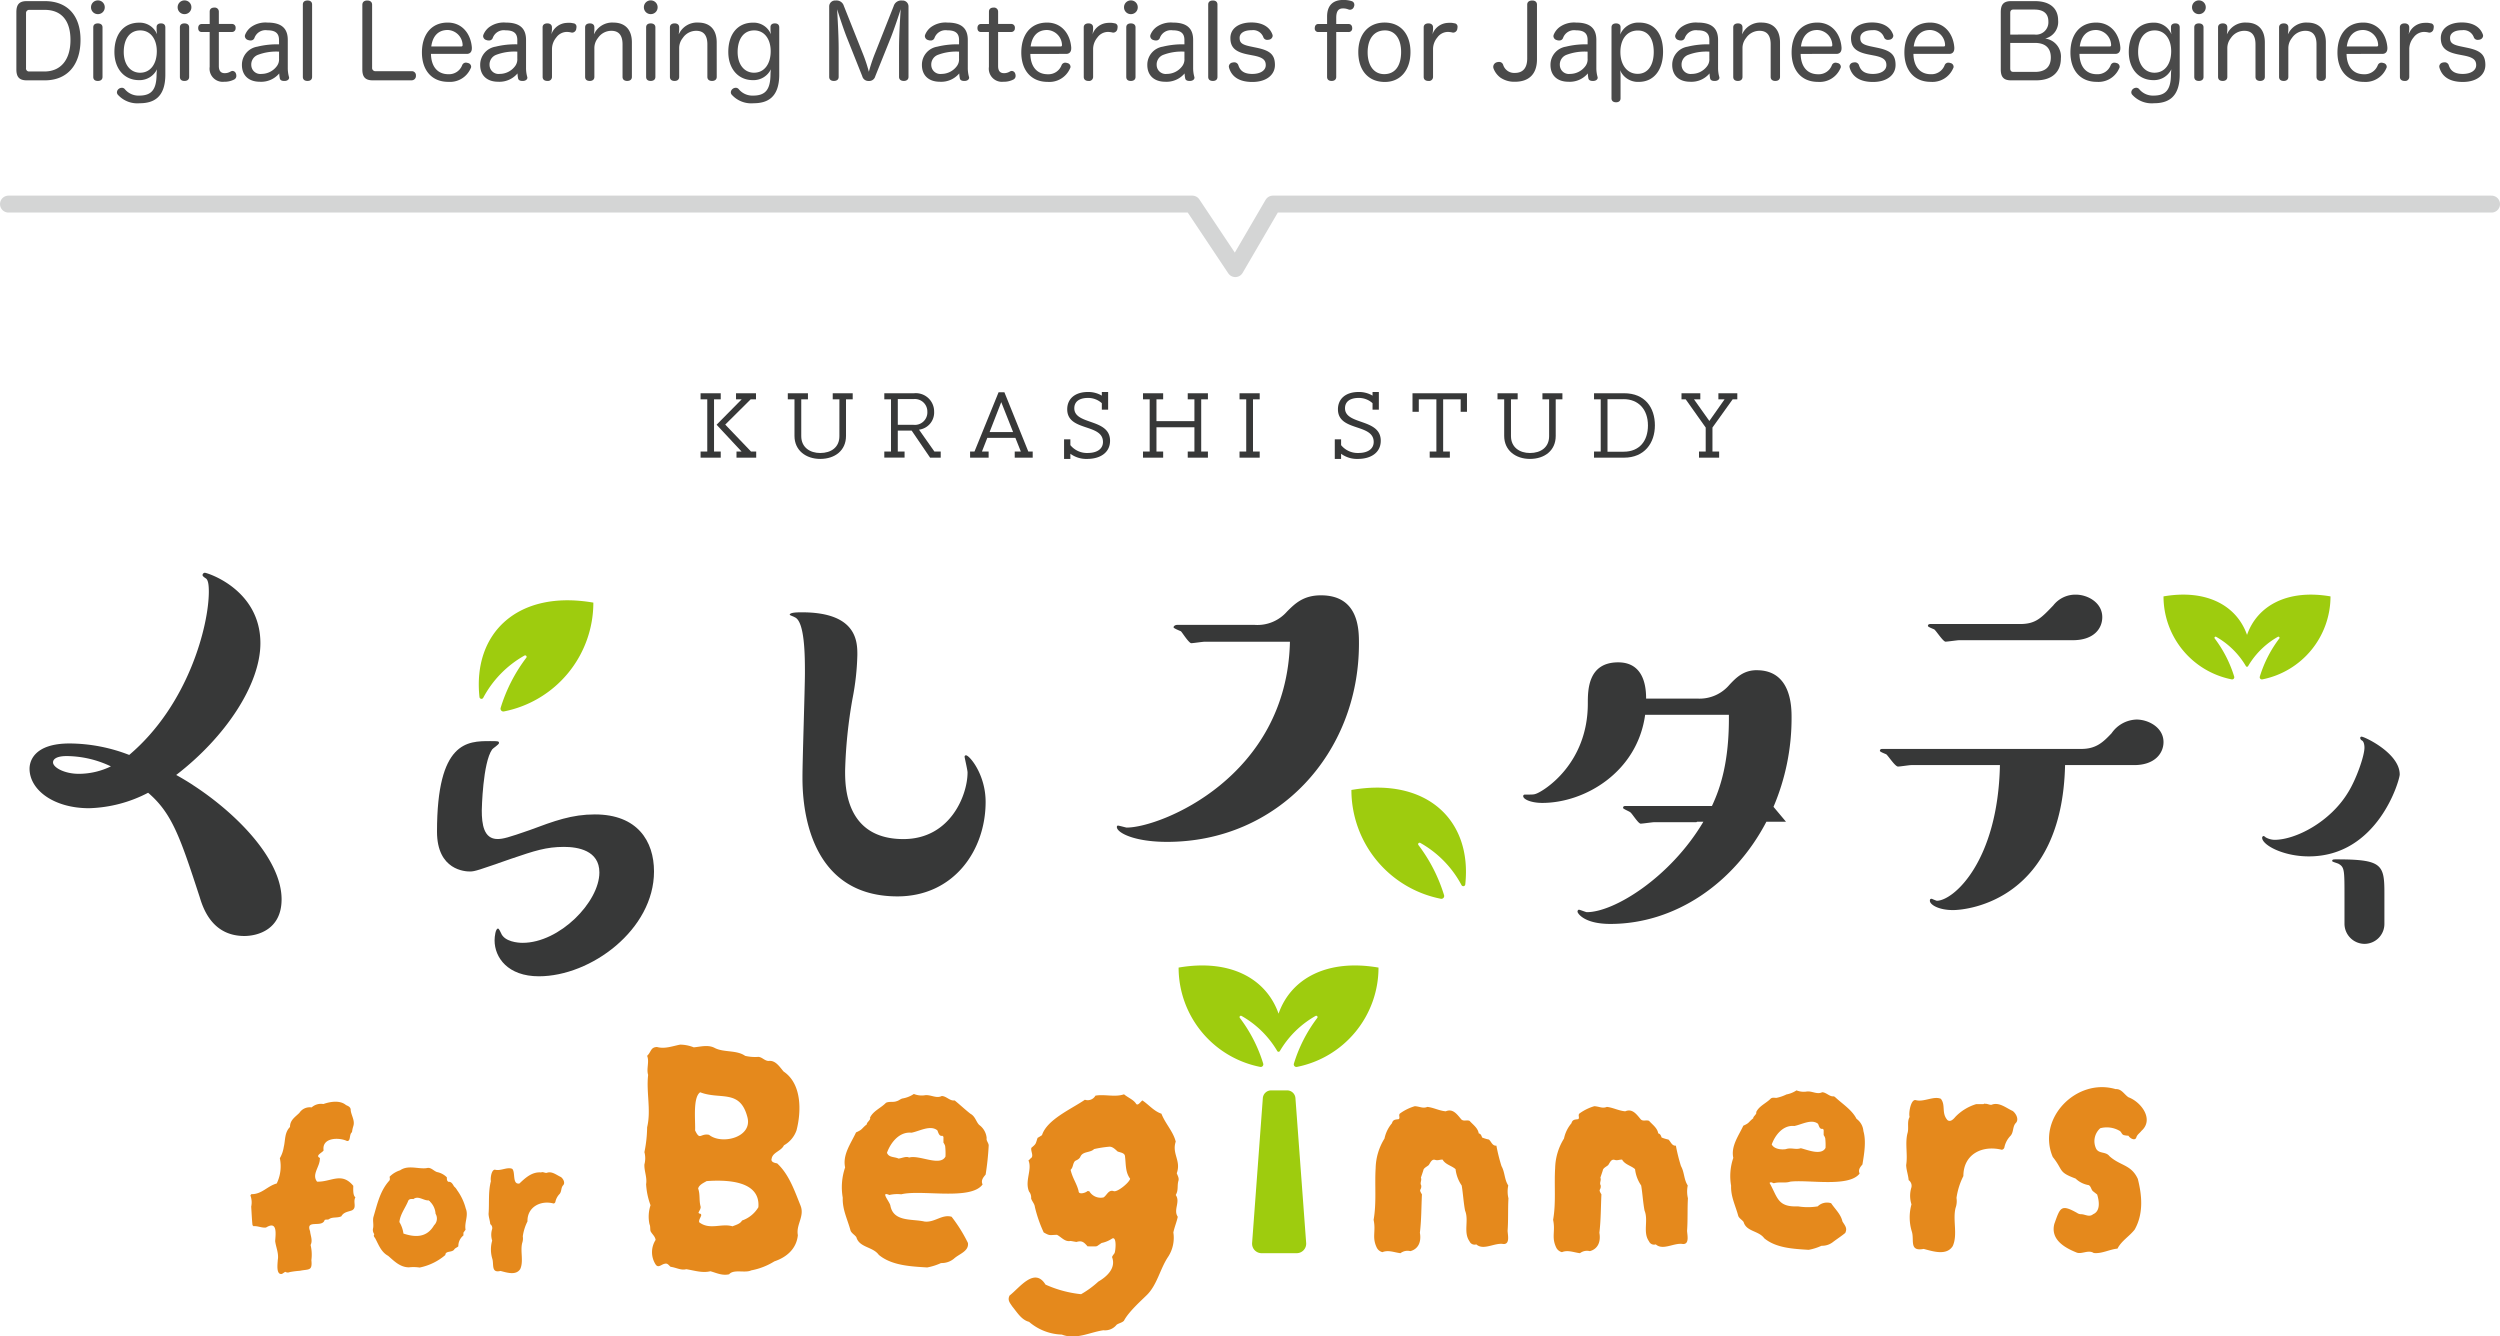
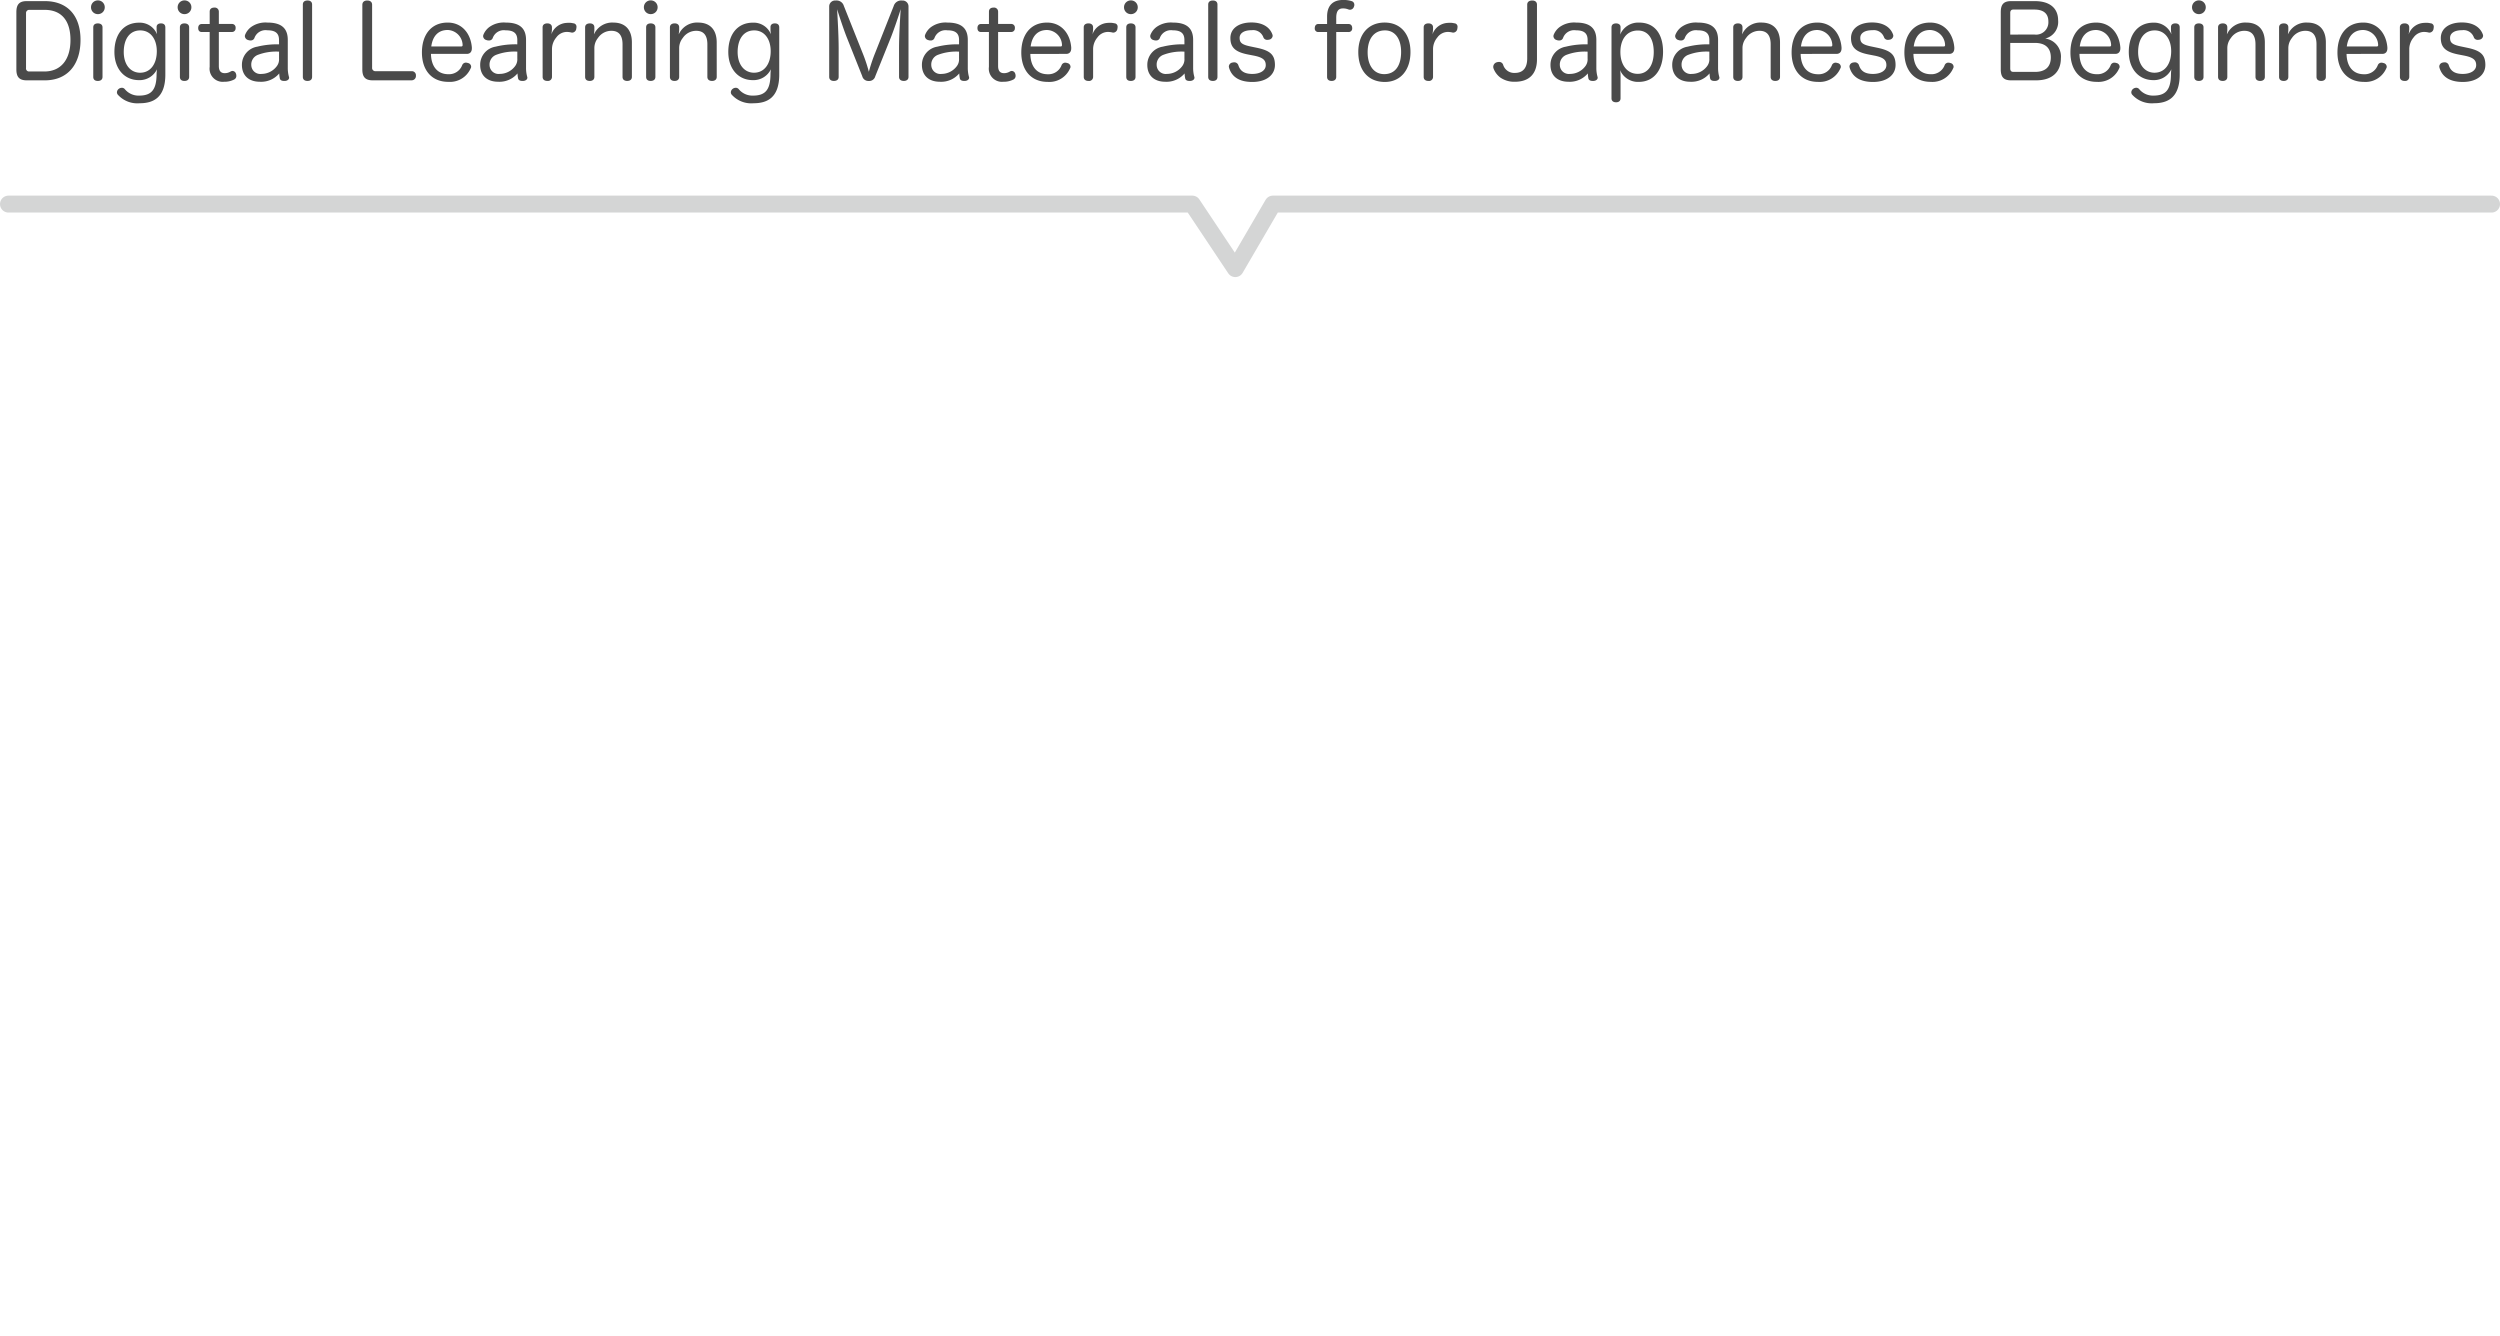
<svg xmlns="http://www.w3.org/2000/svg" width="442.513" height="236.566" viewBox="0 0 442.513 236.566">
  <defs>
    <clipPath id="clip-path">
-       <rect id="長方形_9203" data-name="長方形 9203" width="419.532" height="167.182" fill="none" />
-     </clipPath>
+       </clipPath>
  </defs>
  <g id="kurashiforB_logo_en" transform="translate(-410.987 -3307.047)">
    <g id="グループ_4978" data-name="グループ 4978" transform="translate(-630.816 831)">
      <path id="パス_4454" data-name="パス 4454" d="M-218.115-1.8c0,1.368.558,1.926,1.836,1.926h3.2c3.942,0,6.318-2.682,6.318-7.164,0-4.338-2.34-6.858-6.318-6.858h-3.2c-1.278,0-1.836.558-1.836,1.944Zm1.71-9.954a.557.557,0,0,1,.594-.594h2.7c2.97,0,4.572,1.89,4.572,5.328,0,3.51-1.71,5.58-4.626,5.58h-2.664a.533.533,0,0,1-.576-.612Zm11.9,11.268c0,.486.306.72.81.72.486,0,.828-.234.828-.72V-9.252c0-.468-.342-.7-.828-.7-.5,0-.81.234-.81.7Zm.828-13.536a1.2,1.2,0,0,0-1.224,1.206,1.2,1.2,0,0,0,1.224,1.224,1.2,1.2,0,0,0,1.206-1.224A1.2,1.2,0,0,0-203.679-14.022Zm10.386,5.256c0,.2.054.54.072.738a3.286,3.286,0,0,0-3.168-2.052c-2.772,0-4.374,2.088-4.374,5.184,0,3.006,1.782,4.986,4.338,4.986a3.414,3.414,0,0,0,3.2-1.926,7.614,7.614,0,0,0-.072.864c-.018,2.664-.828,3.8-3.078,3.8a3.131,3.131,0,0,1-2.556-1.152.674.674,0,0,0-.522-.234.914.914,0,0,0-.522.18.8.8,0,0,0-.342.63.669.669,0,0,0,.144.4,4.644,4.644,0,0,0,3.87,1.53c2.376,0,4.554-.936,4.554-5.076V-9.234c0-.486-.288-.72-.774-.72-.522,0-.774.27-.774.648Zm-2.9.054c1.836,0,2.934,1.548,2.934,3.69,0,2.232-1.116,3.8-2.952,3.8-1.674,0-2.9-1.386-2.9-3.672C-199.107-7.218-198.027-8.712-196.191-8.712Zm7.02,8.226c0,.486.306.72.81.72.486,0,.828-.234.828-.72V-9.252c0-.468-.342-.7-.828-.7-.5,0-.81.234-.81.7Zm.828-13.536a1.2,1.2,0,0,0-1.224,1.206,1.2,1.2,0,0,0,1.224,1.224,1.2,1.2,0,0,0,1.206-1.224A1.2,1.2,0,0,0-188.343-14.022Zm4.446,4.176h-1.386c-.45,0-.648.306-.648.72s.2.7.63.7h1.4V-2.25A2.326,2.326,0,0,0-181.341.378a3.729,3.729,0,0,0,1.782-.4.705.705,0,0,0,.378-.648,1.026,1.026,0,0,0-.072-.4.668.668,0,0,0-.594-.468.733.733,0,0,0-.324.09,1.946,1.946,0,0,1-1.062.306c-.666,0-1.044-.378-1.044-1.26v-6.03h2.3a.634.634,0,0,0,.666-.7.631.631,0,0,0-.666-.72h-2.3v-2.178a.716.716,0,0,0-.81-.72c-.5,0-.81.252-.81.72Zm12.276,3.6a14.643,14.643,0,0,0-3.852.414,3.235,3.235,0,0,0-2.718,3.24c0,1.854,1.206,2.97,3.186,2.97a4.179,4.179,0,0,0,3.42-1.476,5.12,5.12,0,0,0,.108.9c.072.324.4.432.756.432h.162c.45-.036.72-.288.72-.576a.639.639,0,0,0-.036-.18,5.875,5.875,0,0,1-.2-1.584V-7.02c0-2.124-1.188-3.078-3.6-3.078a4.392,4.392,0,0,0-2.9.792,3.212,3.212,0,0,0-1.062,1.4.9.9,0,0,0-.036.216.758.758,0,0,0,.594.684,1.056,1.056,0,0,0,.414.072.689.689,0,0,0,.7-.468,2.089,2.089,0,0,1,2.268-1.332c1.422,0,2.07.522,2.07,1.71Zm0,2.5a2.009,2.009,0,0,1-.468,1.458,3.39,3.39,0,0,1-2.646,1.278,1.6,1.6,0,0,1-1.8-1.566,1.829,1.829,0,0,1,1.1-1.782,9.118,9.118,0,0,1,3.816-.594Zm4.212,3.258c0,.486.324.72.828.72.486,0,.81-.234.81-.72v-12.8c0-.486-.324-.72-.81-.72-.5,0-.828.234-.828.72Zm10.53-1.314c0,1.368.558,1.926,1.836,1.926h6.912a.763.763,0,0,0,.738-.828.723.723,0,0,0-.738-.792H-154.5a.575.575,0,0,1-.648-.63V-13.248c0-.522-.36-.756-.864-.756-.486,0-.864.234-.864.774Zm18.486-2.754c.558,0,.9-.342.9-.99v-.144c-.18-2.358-1.656-4.41-4.284-4.41-2.934,0-4.554,2.178-4.554,5.292s1.71,5.2,4.662,5.2a3.987,3.987,0,0,0,3.96-2.376.555.555,0,0,0,.09-.324.686.686,0,0,0-.558-.63,1.4,1.4,0,0,0-.378-.072.707.707,0,0,0-.648.45,2.478,2.478,0,0,1-2.448,1.6c-1.944,0-3.042-1.386-3.078-3.6Zm-6.282-1.314c.234-1.764,1.17-2.916,2.9-2.916a2.74,2.74,0,0,1,2.646,2.592v.09c0,.162-.072.234-.27.234Zm15.228-.378a14.643,14.643,0,0,0-3.852.414,3.235,3.235,0,0,0-2.718,3.24c0,1.854,1.206,2.97,3.186,2.97a4.179,4.179,0,0,0,3.42-1.476,5.12,5.12,0,0,0,.108.9c.072.324.4.432.756.432h.162c.45-.036.72-.288.72-.576a.64.64,0,0,0-.036-.18,5.875,5.875,0,0,1-.2-1.584V-7.02c0-2.124-1.188-3.078-3.6-3.078a4.392,4.392,0,0,0-2.9.792,3.212,3.212,0,0,0-1.062,1.4.9.9,0,0,0-.036.216A.758.758,0,0,0-134.9-7a1.056,1.056,0,0,0,.414.072.689.689,0,0,0,.7-.468,2.089,2.089,0,0,1,2.268-1.332c1.422,0,2.07.522,2.07,1.71Zm0,2.5a2.009,2.009,0,0,1-.468,1.458,3.39,3.39,0,0,1-2.646,1.278,1.6,1.6,0,0,1-1.8-1.566,1.829,1.829,0,0,1,1.1-1.782,9.118,9.118,0,0,1,3.816-.594Zm4.482,3.258c0,.486.342.72.846.72a.715.715,0,0,0,.81-.72V-5.454a3.23,3.23,0,0,1,.756-2,2.335,2.335,0,0,1,1.818-.99,3.627,3.627,0,0,1,.864.108.5.5,0,0,0,.162.018.769.769,0,0,0,.7-.7,2,2,0,0,0,.036-.306.593.593,0,0,0-.576-.648,3.154,3.154,0,0,0-.72-.09,3.051,3.051,0,0,0-.4.018,3.022,3.022,0,0,0-2.754,2.034,7.78,7.78,0,0,0,.108-.846v-.4c0-.468-.36-.7-.81-.7-.5,0-.846.234-.846.7Zm15.8-6.1c0-2.214-1.152-3.51-3.294-3.51a3.541,3.541,0,0,0-3.42,2.088c.018-.342.072-.522.072-.756v-.486c0-.468-.324-.7-.792-.7-.5,0-.846.234-.846.7V-.486c0,.486.324.72.828.72.468,0,.81-.234.81-.72v-5.04a2.845,2.845,0,0,1,.63-1.836,2.851,2.851,0,0,1,2.394-1.278c1.35,0,1.962.864,1.962,2.394v5.76c0,.486.342.72.828.72.468,0,.828-.234.828-.72Zm2.52,6.1c0,.486.306.72.81.72.486,0,.828-.234.828-.72V-9.252c0-.468-.342-.7-.828-.7-.5,0-.81.234-.81.7Zm.828-13.536a1.2,1.2,0,0,0-1.224,1.206,1.2,1.2,0,0,0,1.224,1.224,1.2,1.2,0,0,0,1.206-1.224A1.2,1.2,0,0,0-105.813-14.022Zm11.664,7.434c0-2.214-1.152-3.51-3.294-3.51a3.541,3.541,0,0,0-3.42,2.088c.018-.342.072-.522.072-.756v-.486c0-.468-.324-.7-.792-.7-.5,0-.846.234-.846.7V-.486c0,.486.324.72.828.72.468,0,.81-.234.81-.72v-5.04a2.845,2.845,0,0,1,.63-1.836A2.851,2.851,0,0,1-97.767-8.64c1.35,0,1.962.864,1.962,2.394v5.76c0,.486.342.72.828.72.468,0,.828-.234.828-.72Zm9.522-2.178c0,.2.054.54.072.738a3.286,3.286,0,0,0-3.168-2.052c-2.772,0-4.374,2.088-4.374,5.184C-92.1-1.89-90.315.09-87.759.09a3.414,3.414,0,0,0,3.2-1.926,7.618,7.618,0,0,0-.072.864c-.018,2.664-.828,3.8-3.078,3.8a3.131,3.131,0,0,1-2.556-1.152.674.674,0,0,0-.522-.234.914.914,0,0,0-.522.18.8.8,0,0,0-.342.63.669.669,0,0,0,.144.4,4.644,4.644,0,0,0,3.87,1.53c2.376,0,4.554-.936,4.554-5.076V-9.234c0-.486-.288-.72-.774-.72-.522,0-.774.27-.774.648Zm-2.9.054c1.836,0,2.934,1.548,2.934,3.69,0,2.232-1.116,3.8-2.952,3.8-1.674,0-2.9-1.386-2.9-3.672C-90.441-7.218-89.361-8.712-87.525-8.712ZM-63.3-7.524c.486-1.224,1.368-3.8,1.71-4.95-.072,1.224-.288,4.446-.288,7V-.486c0,.486.36.72.846.72.468,0,.828-.234.828-.72V-12.942A1.041,1.041,0,0,0-61.335-14a1.383,1.383,0,0,0-1.494.99L-66.087-4.77a28.7,28.7,0,0,0-1.134,3.384,27.01,27.01,0,0,0-1.116-3.348l-3.312-8.316A1.336,1.336,0,0,0-73.089-14a1.046,1.046,0,0,0-1.152,1.062V-.486c0,.486.342.72.828.72.5,0,.846-.234.846-.72v-5c0-2.538-.216-5.8-.27-6.966.342,1.116,1.206,3.726,1.728,5.022l2.718,6.822a1.114,1.114,0,0,0,1.152.846,1.1,1.1,0,0,0,1.152-.828Zm12.042,1.278a14.643,14.643,0,0,0-3.852.414,3.235,3.235,0,0,0-2.718,3.24c0,1.854,1.206,2.97,3.186,2.97A4.179,4.179,0,0,0-51.219-1.1a5.119,5.119,0,0,0,.108.9c.072.324.4.432.756.432h.162c.45-.036.72-.288.72-.576a.64.64,0,0,0-.036-.18,5.875,5.875,0,0,1-.2-1.584V-7.02c0-2.124-1.188-3.078-3.6-3.078a4.392,4.392,0,0,0-2.9.792,3.212,3.212,0,0,0-1.062,1.4.9.9,0,0,0-.036.216A.758.758,0,0,0-56.709-7a1.056,1.056,0,0,0,.414.072.689.689,0,0,0,.7-.468A2.089,2.089,0,0,1-53.325-8.73c1.422,0,2.07.522,2.07,1.71Zm0,2.5a2.009,2.009,0,0,1-.468,1.458,3.39,3.39,0,0,1-2.646,1.278,1.6,1.6,0,0,1-1.8-1.566,1.829,1.829,0,0,1,1.1-1.782,9.118,9.118,0,0,1,3.816-.594Zm5.292-6.1h-1.386c-.45,0-.648.306-.648.72s.2.7.63.7h1.4V-2.25A2.326,2.326,0,0,0-43.407.378a3.729,3.729,0,0,0,1.782-.4.705.705,0,0,0,.378-.648,1.026,1.026,0,0,0-.072-.4.668.668,0,0,0-.594-.468.733.733,0,0,0-.324.09,1.946,1.946,0,0,1-1.062.306c-.666,0-1.044-.378-1.044-1.26v-6.03h2.3a.634.634,0,0,0,.666-.7.631.631,0,0,0-.666-.72h-2.3v-2.178a.716.716,0,0,0-.81-.72c-.5,0-.81.252-.81.72ZM-32.3-4.554c.558,0,.9-.342.9-.99v-.144c-.18-2.358-1.656-4.41-4.284-4.41-2.934,0-4.554,2.178-4.554,5.292S-38.529.4-35.577.4a3.987,3.987,0,0,0,3.96-2.376.555.555,0,0,0,.09-.324.686.686,0,0,0-.558-.63,1.4,1.4,0,0,0-.378-.072.707.707,0,0,0-.648.45,2.478,2.478,0,0,1-2.448,1.6c-1.944,0-3.042-1.386-3.078-3.6Zm-6.282-1.314c.234-1.764,1.17-2.916,2.9-2.916a2.74,2.74,0,0,1,2.646,2.592v.09c0,.162-.072.234-.27.234Zm9.4,5.382c0,.486.342.72.846.72a.715.715,0,0,0,.81-.72V-5.454a3.23,3.23,0,0,1,.756-2,2.335,2.335,0,0,1,1.818-.99,3.627,3.627,0,0,1,.864.108.5.5,0,0,0,.162.018.769.769,0,0,0,.7-.7,2,2,0,0,0,.036-.306.593.593,0,0,0-.576-.648,3.154,3.154,0,0,0-.72-.09,3.051,3.051,0,0,0-.4.018A3.022,3.022,0,0,0-27.639-8.01a7.779,7.779,0,0,0,.108-.846v-.4c0-.468-.36-.7-.81-.7-.5,0-.846.234-.846.7Zm7.524,0c0,.486.306.72.81.72.486,0,.828-.234.828-.72V-9.252c0-.468-.342-.7-.828-.7-.5,0-.81.234-.81.7Zm.828-13.536a1.2,1.2,0,0,0-1.224,1.206,1.2,1.2,0,0,0,1.224,1.224,1.2,1.2,0,0,0,1.206-1.224A1.2,1.2,0,0,0-20.835-14.022Zm9.468,7.776a14.643,14.643,0,0,0-3.852.414,3.235,3.235,0,0,0-2.718,3.24c0,1.854,1.206,2.97,3.186,2.97A4.179,4.179,0,0,0-11.331-1.1a5.119,5.119,0,0,0,.108.9c.072.324.4.432.756.432h.162c.45-.036.72-.288.72-.576a.64.64,0,0,0-.036-.18,5.875,5.875,0,0,1-.2-1.584V-7.02c0-2.124-1.188-3.078-3.6-3.078a4.392,4.392,0,0,0-2.9.792,3.212,3.212,0,0,0-1.062,1.4.9.9,0,0,0-.036.216A.758.758,0,0,0-16.821-7a1.056,1.056,0,0,0,.414.072.689.689,0,0,0,.7-.468A2.089,2.089,0,0,1-13.437-8.73c1.422,0,2.07.522,2.07,1.71Zm0,2.5a2.009,2.009,0,0,1-.468,1.458,3.39,3.39,0,0,1-2.646,1.278,1.6,1.6,0,0,1-1.8-1.566,1.829,1.829,0,0,1,1.1-1.782,9.118,9.118,0,0,1,3.816-.594ZM-7.155-.486c0,.486.324.72.828.72.486,0,.81-.234.81-.72v-12.8c0-.486-.324-.72-.81-.72-.5,0-.828.234-.828.72ZM.927-4.248c1.638.324,2.106.81,2.106,1.692,0,.918-.936,1.548-2.376,1.548-1.422,0-2.16-.522-2.484-1.566A.75.75,0,0,0-2.6-3.06a1.412,1.412,0,0,0-.252.036A.746.746,0,0,0-3.5-2.34a1.239,1.239,0,0,0,.036.234C-3-.5-1.647.414.657.414c2.52,0,4-1.278,4-3.006,0-1.89-.936-2.574-3.276-3.06L.261-5.886C-1.251-6.21-1.593-6.57-1.593-7.4c0-.756.684-1.35,2.142-1.35A1.925,1.925,0,0,1,2.6-7.524a.706.706,0,0,0,.738.486,1.575,1.575,0,0,0,.288-.036.762.762,0,0,0,.63-.666.9.9,0,0,0-.036-.216C3.771-9.27,2.493-10.116.5-10.116c-2.322,0-3.726,1.116-3.726,2.754,0,1.71.918,2.484,3.132,2.916Zm12.96-5.6h-1.53c-.45,0-.648.324-.648.738a.607.607,0,0,0,.648.684h1.53V-.486c0,.486.324.72.81.72.468,0,.81-.234.81-.72V-8.424h2.16a.62.62,0,0,0,.666-.684c0-.432-.216-.738-.666-.738h-2.16v-1.1c0-1.3.5-1.656,1.17-1.656a2.489,2.489,0,0,1,.99.18.9.9,0,0,0,.288.054.747.747,0,0,0,.684-.54.73.73,0,0,0,.072-.342.657.657,0,0,0-.486-.648,4.744,4.744,0,0,0-1.548-.2c-1.368,0-2.79.63-2.79,2.952ZM24.075-10.1c-2.916,0-4.662,2.106-4.662,5.22,0,3.2,1.728,5.292,4.7,5.292,2.808,0,4.536-2.16,4.536-5.292S26.955-10.1,24.075-10.1Zm.054,1.386c1.836,0,2.862,1.548,2.862,3.816C26.991-2.5,25.965-.972,24-.972c-1.854,0-2.934-1.566-2.934-3.852C21.069-7.218,22.185-8.712,24.129-8.712ZM30.987-.486c0,.486.342.72.846.72a.715.715,0,0,0,.81-.72V-5.454a3.23,3.23,0,0,1,.756-2,2.335,2.335,0,0,1,1.818-.99,3.627,3.627,0,0,1,.864.108.5.5,0,0,0,.162.018.769.769,0,0,0,.7-.7,2,2,0,0,0,.036-.306.593.593,0,0,0-.576-.648,3.154,3.154,0,0,0-.72-.09,3.051,3.051,0,0,0-.4.018A3.022,3.022,0,0,0,32.535-8.01a7.78,7.78,0,0,0,.108-.846v-.4c0-.468-.36-.7-.81-.7-.5,0-.846.234-.846.7ZM49.311-3.744c0,1.674-.756,2.556-2.178,2.556a2.037,2.037,0,0,1-2.088-1.458.739.739,0,0,0-.738-.486,1.533,1.533,0,0,0-.414.072.854.854,0,0,0-.594.792.914.914,0,0,0,.054.306,3.636,3.636,0,0,0,1.206,1.6,4.312,4.312,0,0,0,2.592.738c2.466,0,3.888-1.368,3.888-3.96v-9.684c0-.5-.36-.738-.828-.738-.522,0-.9.234-.9.738ZM60-6.246a14.643,14.643,0,0,0-3.852.414,3.235,3.235,0,0,0-2.718,3.24c0,1.854,1.206,2.97,3.186,2.97A4.179,4.179,0,0,0,60.039-1.1a5.119,5.119,0,0,0,.108.9c.072.324.4.432.756.432h.162c.45-.036.72-.288.72-.576a.64.64,0,0,0-.036-.18,5.875,5.875,0,0,1-.2-1.584V-7.02c0-2.124-1.188-3.078-3.6-3.078a4.392,4.392,0,0,0-2.9.792,3.212,3.212,0,0,0-1.062,1.4.9.9,0,0,0-.036.216A.758.758,0,0,0,54.549-7a1.056,1.056,0,0,0,.414.072.689.689,0,0,0,.7-.468A2.089,2.089,0,0,1,57.933-8.73c1.422,0,2.07.522,2.07,1.71Zm0,2.5a2.009,2.009,0,0,1-.468,1.458,3.39,3.39,0,0,1-2.646,1.278,1.6,1.6,0,0,1-1.8-1.566,1.829,1.829,0,0,1,1.1-1.782A9.118,9.118,0,0,1,60-4.95Zm5.832,3.1a5.226,5.226,0,0,0-.09-1.044A3.432,3.432,0,0,0,69.057.4c2.682,0,4.3-2.124,4.3-5.328s-1.53-5.166-4.23-5.166a3.458,3.458,0,0,0-3.366,2.124,6.573,6.573,0,0,0,.072-.99v-.324c0-.45-.342-.666-.792-.666-.5,0-.81.234-.81.7V3.312c0,.45.306.7.81.7.486,0,.792-.252.792-.7ZM68.9-8.694c1.818,0,2.808,1.458,2.808,3.8,0,2.322-1.026,3.87-2.844,3.87-1.89,0-3.06-1.62-3.06-3.852C65.8-7.092,66.915-8.694,68.9-8.694ZM81.549-6.246a14.643,14.643,0,0,0-3.852.414,3.235,3.235,0,0,0-2.718,3.24c0,1.854,1.206,2.97,3.186,2.97A4.179,4.179,0,0,0,81.585-1.1a5.12,5.12,0,0,0,.108.9c.072.324.4.432.756.432h.162c.45-.036.72-.288.72-.576a.64.64,0,0,0-.036-.18,5.875,5.875,0,0,1-.2-1.584V-7.02c0-2.124-1.188-3.078-3.6-3.078a4.392,4.392,0,0,0-2.9.792,3.212,3.212,0,0,0-1.062,1.4.9.9,0,0,0-.036.216A.758.758,0,0,0,76.1-7a1.056,1.056,0,0,0,.414.072.689.689,0,0,0,.7-.468A2.089,2.089,0,0,1,79.479-8.73c1.422,0,2.07.522,2.07,1.71Zm0,2.5a2.009,2.009,0,0,1-.468,1.458,3.39,3.39,0,0,1-2.646,1.278,1.6,1.6,0,0,1-1.8-1.566,1.829,1.829,0,0,1,1.1-1.782,9.118,9.118,0,0,1,3.816-.594Zm12.51-2.844c0-2.214-1.152-3.51-3.294-3.51a3.541,3.541,0,0,0-3.42,2.088c.018-.342.072-.522.072-.756v-.486c0-.468-.324-.7-.792-.7-.5,0-.846.234-.846.7V-.486c0,.486.324.72.828.72.468,0,.81-.234.81-.72v-5.04a2.845,2.845,0,0,1,.63-1.836A2.851,2.851,0,0,1,90.441-8.64c1.35,0,1.962.864,1.962,2.394v5.76c0,.486.342.72.828.72.468,0,.828-.234.828-.72Zm9.99,2.034c.558,0,.9-.342.9-.99v-.144c-.18-2.358-1.656-4.41-4.284-4.41-2.934,0-4.554,2.178-4.554,5.292S97.821.4,100.773.4a3.987,3.987,0,0,0,3.96-2.376.555.555,0,0,0,.09-.324.686.686,0,0,0-.558-.63,1.4,1.4,0,0,0-.378-.072.707.707,0,0,0-.648.45,2.478,2.478,0,0,1-2.448,1.6c-1.944,0-3.042-1.386-3.078-3.6ZM97.767-5.868c.234-1.764,1.17-2.916,2.9-2.916a2.74,2.74,0,0,1,2.646,2.592v.09c0,.162-.072.234-.27.234Zm13.014,1.62c1.638.324,2.106.81,2.106,1.692,0,.918-.936,1.548-2.376,1.548-1.422,0-2.16-.522-2.484-1.566a.75.75,0,0,0-.774-.486,1.412,1.412,0,0,0-.252.036.746.746,0,0,0-.648.684,1.239,1.239,0,0,0,.036.234c.468,1.6,1.818,2.52,4.122,2.52,2.52,0,4-1.278,4-3.006,0-1.89-.936-2.574-3.276-3.06l-1.116-.234c-1.512-.324-1.854-.684-1.854-1.512,0-.756.684-1.35,2.142-1.35a1.925,1.925,0,0,1,2.052,1.224.706.706,0,0,0,.738.486,1.575,1.575,0,0,0,.288-.036.762.762,0,0,0,.63-.666.9.9,0,0,0-.036-.216c-.45-1.314-1.728-2.16-3.726-2.16-2.322,0-3.726,1.116-3.726,2.754,0,1.71.918,2.484,3.132,2.916Zm13.23-.306c.558,0,.9-.342.9-.99v-.144c-.18-2.358-1.656-4.41-4.284-4.41-2.934,0-4.554,2.178-4.554,5.292s1.71,5.2,4.662,5.2a3.987,3.987,0,0,0,3.96-2.376.555.555,0,0,0,.09-.324.686.686,0,0,0-.558-.63,1.4,1.4,0,0,0-.378-.072.707.707,0,0,0-.648.45,2.478,2.478,0,0,1-2.448,1.6c-1.944,0-3.042-1.386-3.078-3.6Zm-6.282-1.314c.234-1.764,1.17-2.916,2.9-2.916a2.74,2.74,0,0,1,2.646,2.592v.09c0,.162-.072.234-.27.234ZM139.4.126c2.772,0,4.374-1.44,4.374-3.888A3.217,3.217,0,0,0,141-7.272a3.021,3.021,0,0,0,2.286-3.222c0-2.16-1.494-3.4-4.086-3.4h-4.248c-1.278,0-1.818.558-1.818,1.944V-1.8c0,1.368.54,1.926,1.818,1.926Zm-4.59-8.1v-3.852c0-.36.18-.576.522-.576h3.744c1.638,0,2.484.72,2.484,2.124a2.18,2.18,0,0,1-2.448,2.3Zm0,1.476h4.356c1.836,0,2.826.882,2.826,2.574,0,1.656-.972,2.556-2.79,2.556h-3.816c-.4,0-.576-.2-.576-.594ZM153.4-4.554c.558,0,.9-.342.9-.99v-.144c-.18-2.358-1.656-4.41-4.284-4.41-2.934,0-4.554,2.178-4.554,5.292s1.71,5.2,4.662,5.2a3.987,3.987,0,0,0,3.96-2.376.555.555,0,0,0,.09-.324.686.686,0,0,0-.558-.63,1.4,1.4,0,0,0-.378-.072.707.707,0,0,0-.648.45,2.478,2.478,0,0,1-2.448,1.6c-1.944,0-3.042-1.386-3.078-3.6Zm-6.282-1.314c.234-1.764,1.17-2.916,2.9-2.916a2.74,2.74,0,0,1,2.646,2.592v.09c0,.162-.072.234-.27.234Zm16.146-2.9c0,.2.054.54.072.738a3.286,3.286,0,0,0-3.168-2.052c-2.772,0-4.374,2.088-4.374,5.184,0,3.006,1.782,4.986,4.338,4.986a3.414,3.414,0,0,0,3.2-1.926,7.614,7.614,0,0,0-.072.864c-.018,2.664-.828,3.8-3.078,3.8a3.131,3.131,0,0,1-2.556-1.152.674.674,0,0,0-.522-.234.914.914,0,0,0-.522.18.8.8,0,0,0-.342.63.669.669,0,0,0,.144.4,4.644,4.644,0,0,0,3.87,1.53c2.376,0,4.554-.936,4.554-5.076V-9.234c0-.486-.288-.72-.774-.72-.522,0-.774.27-.774.648Zm-2.9.054c1.836,0,2.934,1.548,2.934,3.69,0,2.232-1.116,3.8-2.952,3.8-1.674,0-2.9-1.386-2.9-3.672C157.455-7.218,158.535-8.712,160.371-8.712Zm7.02,8.226c0,.486.306.72.81.72.486,0,.828-.234.828-.72V-9.252c0-.468-.342-.7-.828-.7-.5,0-.81.234-.81.7Zm.828-13.536a1.2,1.2,0,0,0-1.224,1.206,1.2,1.2,0,0,0,1.224,1.224,1.2,1.2,0,0,0,1.206-1.224A1.2,1.2,0,0,0,168.219-14.022Zm11.664,7.434c0-2.214-1.152-3.51-3.294-3.51a3.541,3.541,0,0,0-3.42,2.088c.018-.342.072-.522.072-.756v-.486c0-.468-.324-.7-.792-.7-.5,0-.846.234-.846.7V-.486c0,.486.324.72.828.72.468,0,.81-.234.81-.72v-5.04a2.845,2.845,0,0,1,.63-1.836,2.851,2.851,0,0,1,2.394-1.278c1.35,0,1.962.864,1.962,2.394v5.76c0,.486.342.72.828.72.468,0,.828-.234.828-.72Zm10.8,0c0-2.214-1.152-3.51-3.294-3.51a3.541,3.541,0,0,0-3.42,2.088c.018-.342.072-.522.072-.756v-.486c0-.468-.324-.7-.792-.7-.5,0-.846.234-.846.7V-.486c0,.486.324.72.828.72.468,0,.81-.234.81-.72v-5.04a2.845,2.845,0,0,1,.63-1.836,2.851,2.851,0,0,1,2.394-1.278c1.35,0,1.962.864,1.962,2.394v5.76c0,.486.342.72.828.72.468,0,.828-.234.828-.72Zm9.99,2.034c.558,0,.9-.342.9-.99v-.144c-.18-2.358-1.656-4.41-4.284-4.41-2.934,0-4.554,2.178-4.554,5.292S194.445.4,197.4.4a3.987,3.987,0,0,0,3.96-2.376.555.555,0,0,0,.09-.324.686.686,0,0,0-.558-.63,1.4,1.4,0,0,0-.378-.072.707.707,0,0,0-.648.45,2.478,2.478,0,0,1-2.448,1.6c-1.944,0-3.042-1.386-3.078-3.6Zm-6.282-1.314c.234-1.764,1.17-2.916,2.9-2.916a2.74,2.74,0,0,1,2.646,2.592v.09c0,.162-.072.234-.27.234Zm9.4,5.382c0,.486.342.72.846.72a.715.715,0,0,0,.81-.72V-5.454a3.23,3.23,0,0,1,.756-2,2.335,2.335,0,0,1,1.818-.99,3.627,3.627,0,0,1,.864.108.5.5,0,0,0,.162.018.769.769,0,0,0,.7-.7,2.006,2.006,0,0,0,.036-.306.593.593,0,0,0-.576-.648,3.154,3.154,0,0,0-.72-.09,3.051,3.051,0,0,0-.4.018,3.022,3.022,0,0,0-2.754,2.034,7.781,7.781,0,0,0,.108-.846v-.4c0-.468-.36-.7-.81-.7-.5,0-.846.234-.846.7Zm11.394-3.762c1.638.324,2.106.81,2.106,1.692,0,.918-.936,1.548-2.376,1.548-1.422,0-2.16-.522-2.484-1.566a.75.75,0,0,0-.774-.486,1.412,1.412,0,0,0-.252.036.746.746,0,0,0-.648.684,1.24,1.24,0,0,0,.036.234c.468,1.6,1.818,2.52,4.122,2.52,2.52,0,4-1.278,4-3.006,0-1.89-.936-2.574-3.276-3.06l-1.116-.234C213-6.21,212.661-6.57,212.661-7.4c0-.756.684-1.35,2.142-1.35a1.925,1.925,0,0,1,2.052,1.224.706.706,0,0,0,.738.486,1.576,1.576,0,0,0,.288-.036.762.762,0,0,0,.63-.666.9.9,0,0,0-.036-.216c-.45-1.314-1.728-2.16-3.726-2.16-2.322,0-3.726,1.116-3.726,2.754,0,1.71.918,2.484,3.132,2.916Z" transform="translate(1262.816 2490.141)" fill="#4a4a4a" />
      <path id="パス_263" data-name="パス 263" d="M2903.987,2642h209.54l7.613,11.419L3127.8,2642h215.7" transform="translate(-1860.683 -129.827)" fill="none" stroke="#d4d5d5" stroke-linecap="round" stroke-linejoin="round" stroke-width="3" />
    </g>
    <g id="グループ_4995" data-name="グループ 4995" transform="translate(5 3016)">
      <g id="グループ_4980" data-name="グループ 4980" transform="translate(411.216 360.432)">
        <g id="グループ_4979" data-name="グループ 4979" transform="translate(0)" clip-path="url(#clip-path)">
          <path id="パス_4360" data-name="パス 4360" d="M28.939,100.98h0l-.028-.017c-1-.648-1.991-1.244-2.954-1.773,8.72-6.692,14.905-16.021,14.905-23.321,0-9.531-9.43-12.472-9.836-12.472a.436.436,0,0,0-.405.406c0,.2.3.406.608.609.405.3.507,1.216.507,2.332,0,5.881-3.549,19.975-14.094,28.9A29.558,29.558,0,0,0,7.1,93.613C.71,93.613,0,96.858,0,98.074c0,3.752,4.259,7,10.545,7a23.938,23.938,0,0,0,10.445-2.737c4.258,3.65,5.678,7.909,9.125,18.454.609,2.028,2.231,6.9,7.909,6.9,2.332,0,6.59-1.115,6.59-6.489,0-7.162-8.063-15.271-15.675-20.213M8.72,98.987c-2.535,0-4.562-1.116-4.562-2.028,0-.507.507-1.115,2.433-1.115A18.467,18.467,0,0,1,14.4,97.669,13.038,13.038,0,0,1,8.72,98.987" transform="translate(0 -31.401)" fill="#373838" />
          <path id="パス_4361" data-name="パス 4361" d="M170.861,135.414c-4.093,0-7.141,1.132-11.583,2.787-3.745,1.306-4.7,1.568-5.661,1.568-2.439,0-2.787-2.613-2.787-5.052,0-.261.175-8.448,1.829-10.8.087-.174,1.219-.871,1.219-1.133,0-.348-.174-.348-1.568-.348-4.006,0-9.407,0-9.407,16.026,0,6.881,5.052,7.055,5.836,7.055.871,0,1.568-.262,7.317-2.265,4.093-1.394,6.184-2.09,9.319-2.09,2.439,0,6.271.609,6.271,4.529,0,5.226-7.055,12.455-13.587,12.455-.784,0-3.222-.174-3.832-1.743-.087-.174-.348-.784-.522-.784-.436,0-.61,1.394-.61,2.091,0,3.048,2.351,6.358,7.838,6.358,9.232,0,20.381-8.275,20.381-18.552,0-5.4-2.962-10.1-10.452-10.1" transform="translate(-70.781 -60.643)" fill="#373838" />
          <path id="パス_4362" data-name="パス 4362" d="M297.83,102.584a.23.23,0,0,0-.26.26c0,.173.521,2.34.521,2.774,0,3.988-3.035,11.79-11.357,11.79-10.317,0-10.317-9.449-10.317-12.05a84.584,84.584,0,0,1,1.3-12.745,45.232,45.232,0,0,0,.868-7.8c0-2.254,0-7.543-9.8-7.543-.694,0-2.168,0-2.168.434,0,.086.781.346.867.433,1.821.694,1.821,7.023,1.821,9.883,0,2.6-.434,15.432-.434,18.379,0,3.034,0,21.153,16.819,21.153,9.883,0,15.6-8.062,15.6-16.731,0-4.856-2.86-8.236-3.467-8.236" transform="translate(-132.058 -38.272)" fill="#373838" />
          <path id="パス_4363" data-name="パス 4363" d="M417.475,71.309c-3.143,0-4.625,1.483-6.022,2.88a6.939,6.939,0,0,1-5.673,2.356H391.989c-.261,0-.61.175-.61.437,0,.175,1.133.61,1.308.7.262.262,1.4,2.1,1.833,2.1.349,0,2.008-.262,2.444-.262h15.012c-.524,24-22.955,32.9-28.89,32.9-.174,0-1.309-.349-1.571-.349-.087,0-.175.087-.175.262,0,.96,2.968,2.618,8.9,2.618,19.55,0,33.952-15.623,33.952-35.086,0-2.445,0-8.554-6.721-8.554" transform="translate(-188.88 -35.32)" fill="#373838" />
          <path id="パス_4364" data-name="パス 4364" d="M694.384,114.877a5.566,5.566,0,0,0-4.422,2.428c-1.56,1.647-2.773,2.774-5.375,2.774h-35.2c-.26,0-.433.087-.433.347,0,.173.954.52,1.128.607.347.26,1.559,2.167,2.08,2.167.347,0,1.995-.26,2.341-.26H670.2c-.347,17.079-8.237,24.014-11.184,24.014a8.936,8.936,0,0,1-.867-.347c-.174,0-.347,0-.347.347,0,.694,1.561,1.648,4.074,1.648,2.948,0,19.334-1.995,19.854-25.662h12.224c3.64,0,5.2-2.08,5.2-4.074,0-2.6-2.688-3.988-4.768-3.988" transform="translate(-321.431 -56.899)" fill="#373838" />
          <path id="パス_4365" data-name="パス 4365" d="M666.917,77.229c.346.26,1.561,2.167,1.994,2.167.347,0,2.08-.26,2.427-.26h20.114c3.727,0,5.2-2.081,5.2-4.074,0-2.6-2.6-3.989-4.682-3.989a4.948,4.948,0,0,0-3.988,1.907c-2.167,2.254-3.121,3.294-5.9,3.294H666.223c-.086,0-.434,0-.434.347,0,.173.954.52,1.128.607" transform="translate(-329.768 -35.203)" fill="#373838" />
          <path id="パス_4366" data-name="パス 4366" d="M807.357,127.561c0-3.758-6.239-6.69-6.766-6.69a.24.24,0,0,0-.226.226.544.544,0,0,0,.3.451c.3.15.451.677.451,1.278,0,1.5-1.5,5.712-2.93,7.967-3.158,5.187-9.247,8.344-13,8.344a3.372,3.372,0,0,1-1.578-.451.686.686,0,0,0-.376-.226.336.336,0,0,0-.226.3c0,1.278,3.683,3.308,8.268,3.308,12.251,0,16.086-13.53,16.086-14.507" transform="translate(-387.825 -59.868)" fill="#373838" />
          <path id="パス_4367" data-name="パス 4367" d="M565.19,96.206c-2.341,0-3.642,1.3-4.856,2.6a6.92,6.92,0,0,1-5.635,2.428h-9.1c0-1.647-.173-6.416-4.942-6.416-5.375,0-5.375,4.942-5.375,7.283,0,10.663-7.716,15.431-9.1,15.951-.434.174-.607.174-2.081.174a.277.277,0,0,0-.26.26c0,.607,1.474,1.213,3.38,1.213,7.543,0,16.819-5.461,18.206-15.6h14.824c.086,8.354-1.538,13.027-3,16.148H541.956c-.174,0-.434,0-.434.347,0,.174,1.128.607,1.3.781.345.26,1.386,1.994,1.819,1.994.347,0,2.082-.26,2.428-.26h7.425c.044-.031.1-.053.144-.083h1.094l-.08.146c-5.808,9.71-15.691,15.865-20.546,15.865-.174,0-1.214-.432-1.388-.432s-.26.173-.26.346c0,.26,1.128,2.168,5.809,2.168,11.481,0,21.946-7.219,27.623-18.092h3.466l-2.21-2.635a39.982,39.982,0,0,0,3.2-15.771c0-1.821,0-8.409-6.154-8.409" transform="translate(-259.458 -46.964)" fill="#373838" />
          <path id="パス_4368" data-name="パス 4368" d="M808.328,163.912c-.526,0-.752,0-.752.3,0,.15.978.376,1.2.526.977.6.977,1.128.977,5.864v4.735a3.571,3.571,0,0,0,3.533,3.533,3.529,3.529,0,0,0,3.532-3.533V169.85c0-5.036-.451-5.938-8.494-5.938" transform="translate(-399.996 -81.186)" fill="#373838" />
          <path id="パス_4369" data-name="パス 4369" d="M310.546,254.021a3.222,3.222,0,0,0-1.325-2.349c-.572-.582-.669-1.5-1.566-1.987-.99-.783-1.788-1.543-2.771-2.349-.86.133-1.438-.753-2.288-.782-1,.511-2-.326-3.072-.121a3.688,3.688,0,0,1-1.865-.241,5.116,5.116,0,0,1-1.928.783c-.381.04-.709.39-1.083.482-.665.267-1.284,0-1.929.3-.88.924-2.274,1.431-2.831,2.65.232.312-.666.876-.54,1.145-1.05.844-.7.9-1.928,1.445-.89,1.926-2.418,3.933-1.929,6.2a10.827,10.827,0,0,0-.42,5.36c-.078,2.119.843,3.811,1.385,5.841.209.474.743.737,1.023,1.145.529,1.869,2.908,1.653,3.974,3.131,2.3,1.905,5.669,2.043,8.554,2.228a10.449,10.449,0,0,0,2.468-.783,3.389,3.389,0,0,0,2.288-.783c.9-.83,2.671-1.3,2.468-2.77a26.647,26.647,0,0,0-2.892-4.638c-1.7-.495-3.021,1.077-4.816.843-2.184-.505-5.491.114-6.022-2.83-.144-.71-1.854-2.6-.18-1.867a6.3,6.3,0,0,1,2.109-.121c3.534-.89,12.307,1.15,14.393-1.746-.336-.715.118-1.246.539-1.747a47.582,47.582,0,0,0,.543-5.18c-.032-.451-.463-.818-.36-1.264m-7.288,3.252c-.958,1.842-4.624-.355-6.445.181-.478-.286-1.272.118-1.865.18-.735-.353-1.711-.144-2.049-1.024.659-1.819,2.193-3.775,4.337-3.554,1.423-.269,3.329-1.424,4.577-.421.176.347.289,1.107.9.963l.183.181V254.8a2.225,2.225,0,0,1,.3.6,11.61,11.61,0,0,1,.06,1.867" transform="translate(-141.129 -121.94)" fill="#e5891c" />
          <path id="パス_4370" data-name="パス 4370" d="M96.039,265.831c-.474-.356-.372-1.519-.369-2.029-2.084-2.52-3.906-.664-6.409-.738-1.006-1.254.494-2.646.485-4.011.046-.123.023-.2-.069-.231-.745-.41.535-.907.737-1.291-.345-2.29,2.7-2.354,4.151-1.66.7.052.334-1.175.876-1.568a5.958,5.958,0,0,1,.23-1.061c.326-.987-.342-1.852-.46-2.813.035-.538-.4-.735-.83-.922-1.043-.884-2.713-.638-4.012-.185a2.484,2.484,0,0,0-2.075.6,2.189,2.189,0,0,0-2.168.969c-.776.754-1.664,1.285-1.658,2.49-1,1.011-.8,2.321-1.107,3.55a5.591,5.591,0,0,1-.692,1.983,7.018,7.018,0,0,1-.552,4.473c-1.653.44-2.626,1.916-4.473,1.89-.032,0-.092.077-.185.231a3.494,3.494,0,0,1,.139,1.982c.073.983.115,2.263.231,3.274l.184.185c.725-.088,1.457.334,2.214.231,2.035-1.256,1.708,1.1,1.614,2.4.139,1.124.679,2.176.461,3.366-.025.629-.335,2.662.738,2.443.257-.123.341-.246.6-.368a.8.8,0,0,0,.783.046,15.927,15.927,0,0,1,1.8-.23c1.562-.328,2.234.09,2.028-1.891a7.316,7.316,0,0,0-.139-2.674c.411-.814-.015-1.629-.092-2.444-.859-2.19,2.16-.51,2.582-1.982.294-.146.57.028.83-.185.561-.374,1.435-.139,2.121-.461.421-.778,1.227-.8,1.891-1.06.911-.481.126-1.478.6-2.305" transform="translate(-38.364 -123.288)" fill="#e5891c" />
          <path id="パス_4371" data-name="パス 4371" d="M136.843,279.171a9.692,9.692,0,0,0-1.524-3.2,2.144,2.144,0,0,0-.527-.641c-.263-.431-.46-.872-1.017-.828-.3-.19-.256-.508-.263-.791a3.386,3.386,0,0,0-1.769-.941c-.68-.263-1.057-.92-1.883-.677-1.549.151-3.213-.6-4.632.377a4.469,4.469,0,0,0-1.846,1.129c.006.216.111.434-.037.678-1.643,1.786-2.142,4.139-2.824,6.439-.175.65.076,1.369-.075,2.034a1.219,1.219,0,0,0,.226,1.017c-.235.4.079.531.226.866.586,1.13,1.023,2.321,2.222,2.975,1.066.93,2.129,2.033,3.69,2.033a7.066,7.066,0,0,1,1.882.038,10.108,10.108,0,0,0,4.556-2.222c.009-.78,1.122-.408,1.544-.941.17-.3.542-.376.753-.6a2.411,2.411,0,0,1,.9-1.92v-.49l.376-.527c-.234-1.31.582-2.511.019-3.8m-5.591,3.012c-1.249,2.165-3.245,2.2-5.422,1.469a5.262,5.262,0,0,0-.716-2.033c.139-1.349.991-2.412,1.506-3.615.134-.485.542-.5.979-.452.86-.68,1.868.334,2.712.226.065.146.215.1.226.226a3.282,3.282,0,0,1,.979,2.146,1.642,1.642,0,0,1-.263,2.033" transform="translate(-59.645 -134.701)" fill="#e5891c" />
          <path id="パス_4372" data-name="パス 4372" d="M173.83,273.818c-.776-.346-1.566-1.053-2.447-.791-.305.172-.764-.227-1.093-.038-1.583-.148-2.782.948-3.84,1.959-1.32.223-.659-2.026-1.281-2.6-.891-.378-2.074.445-3.05.15-.644.009-.826,1.568-.716,2.033-.5,1.894-.26,3.862-.413,5.8.024.614.25,1.2.3,1.808a.841.841,0,0,1,.3.979,3.356,3.356,0,0,0,.038,1.939,5.689,5.689,0,0,0,.037,3.257c.277.975-.228,2.531,1.431,2.109,1.11.285,2.75.854,3.5-.339.625-1.37-.019-3.131.34-4.594a2.422,2.422,0,0,0,.112-1.2,8.5,8.5,0,0,1,.829-2.636c-.065-2.569,2.376-3.79,4.631-3.163a.413.413,0,0,0,.3-.263,2.833,2.833,0,0,1,.753-1.431c.385-.445.224-1.064.6-1.506.433-.4.1-1.122-.339-1.469" transform="translate(-79.739 -134.846)" fill="#e5891c" />
          <path id="パス_4373" data-name="パス 4373" d="M243.288,257.407c-1.069-2.643-2.04-5.547-4.155-7.5-.46-.071-1.17-.252-.965-.843.174-1.118,1.709-1.337,2.168-2.348a4.89,4.89,0,0,0,2.229-2.65c.881-3.379.944-8.256-2.288-10.418-.734-.875-1.447-2.025-2.65-1.867-.721-.027-1.116-.669-1.807-.723a7.71,7.71,0,0,1-2.348-.181c-1.519-1.069-3.744-.566-5.359-1.385-1.162-.637-2.494-.232-3.734-.121a6.714,6.714,0,0,0-2.41-.481c-1.389.273-2.721.8-4.1.421-1.152.042-1,.857-1.745,1.566.436,1.033-.166,2.279.18,3.372-.361,3.041.555,6.275-.18,9.274a22.833,22.833,0,0,1-.481,4.4,4.152,4.152,0,0,1,0,2.168c-.063,1.13.507,2.312.3,3.493a12.678,12.678,0,0,0,.783,3.734,6.426,6.426,0,0,0-.18,3.372c.18.336.085.837.18,1.205.264.554.795.88.9,1.566a4.007,4.007,0,0,0,0,4.336c.482.728,1.024-.035,1.626-.121.488-.131.67.24,1.025.542.934.111,1.876.68,2.769.421,1.41.222,2.865.723,4.277.361,1.118.316,2.072.814,3.311.543.822-.961,2.838-.164,3.915-.694a11.928,11.928,0,0,0,4.1-1.595c2.188-.738,3.914-2.237,4.155-4.638-.354-1.861,1.225-3.331.481-5.208m-18.67-13.34c.085-1.656-.439-5.831.9-6.745,3.568,1.391,7.079-.64,8.371,4.457.9,3.54-4.573,4.888-6.805,3.071-1.57-.3-1.567,1.1-2.47-.783m11.2,13.611a5.446,5.446,0,0,1-2.891,2.349c-.322.6-1.1.774-1.685,1.023-1.958-.594-4.016.728-5.9-.723-.085-.438.251-.809.361-1.2.014-.457-.313-.179-.481-.482.119-.352.484-.751.361-1.144-.282-1.054-.045-2.112-.421-3.131.144-.669,1.017-1.034,1.505-1.325,3.4-.242,9.552-.155,9.154,4.637" transform="translate(-106.808 -113.371)" fill="#e5891c" />
          <path id="パス_4374" data-name="パス 4374" d="M373.141,260.283c.82-2.22-.9-3.425-.181-5.6-.443-1.793-1.865-3.2-2.529-4.939-1.345-.451-2.215-1.585-3.371-2.348-.305.192-.839,1.1-1.146.542-.487-.713-1.4-1.033-2.107-1.627-1.589.557-3.461-.058-5.06.241a1.567,1.567,0,0,1-1.866.723c-2.386,1.646-6.7,3.488-7.59,6.263a8.368,8.368,0,0,1-.783.483c-.369,1.084-.211,1.025-1.084,1.746-.226.49.5,1.5-.12,1.867-.064.029-.344.408-.421.361.725,1.627-.7,3.646.12,5.54a1.66,1.66,0,0,1,.361,1.205c.146.5.613.954.663,1.505a23.359,23.359,0,0,0,1.566,4.517c1.127.632.979.455,2.348.421.809.416,1.4,1.294,2.41,1.084l1.025.181c.992-.29,1.324.022,1.986.783.034-.021,1.612.041,1.6-.03a.125.125,0,0,1,.09-.03l.783-.542a5.26,5.26,0,0,0,1.867-.783c.885-.466.6,2.309.421,2.589-.045.09-.494.616-.421.723.719,1.943-.967,3.453-2.436,4.3a16.537,16.537,0,0,1-3.058,2.235,20.506,20.506,0,0,1-6.3-1.7c-1.94-3.17-4.575.553-6.357,1.934-.414.829.059,1.3.493,1.958.866,1.056,1.622,2.364,2.955,2.7a9.319,9.319,0,0,0,5.805,2.258c2.538.97,4.932-.422,7.361-.768a2.6,2.6,0,0,0,2.332-.974c.386-.281.961-.35,1.3-.713.828-1.585,3.007-3.515,4.043-4.543,1.841-1.8,2.35-4.677,3.8-6.808a6.187,6.187,0,0,0,.9-4.276c.219-1.011.569-1.785.783-2.77-.841-1.226.509-2.642-.362-3.854.522-.885.214-1.615.482-2.53.131-.483-.137-.878-.3-1.325m-11.172,3.162c-.914-.286-1.17.71-1.777,1.114a2.323,2.323,0,0,1-2.528-1.084c-.077.009-.295-.088-.362,0-.348.3-1.536.651-1.535-.03-.328-1.354-1.065-2.237-1.416-3.764.494-.455.34-1.068.783-1.566.369-.195.764-.332.962-.783.441-.968,1.743-.64,2.41-1.325a20.261,20.261,0,0,1,2.71-.422c.557-.025,1.049.475,1.446.844.519.207,1.326.239,1.324.933.169,1.334.042,2.755.9,3.884-.078.632-2.274,2.467-2.921,2.2" transform="translate(-170.079 -121.999)" fill="#e5891c" />
          <path id="パス_4375" data-name="パス 4375" d="M495.237,266.778a5.213,5.213,0,0,1-.03-2.259c-.7-1.065-.58-2.34-1.2-3.432a31.482,31.482,0,0,1-.9-3.614c-.739.046-.881-.7-1.324-1.084a6.793,6.793,0,0,1-1.2-.361c-.1-.269-.226-.676-.6-.723-.148-.968-1.014-1.54-1.626-2.228-.523-.205-1.006.132-1.445-.241-.743-.878-1.488-2-2.77-1.445-1.156-.1-2.179-.668-3.253-.783-.809.334-1.332-.084-2.229-.121a8.6,8.6,0,0,0-2.59,1.265c-.377.3.06.74-.24,1.023-.483.091-1.013-.007-1.206.723a6.1,6.1,0,0,0-1.324,2.71,10.361,10.361,0,0,0-1.566,5.239c-.19,3.057.177,6.133-.361,9.154.442,2.064-.328,3.037.541,4.879a1.532,1.532,0,0,0,1.025.842c1.039-.447,2.152.067,3.191.181a2.038,2.038,0,0,1,1.747-.361c1.536-.417,1.95-1.817,1.687-3.252.276-2.308.252-4.489.362-6.805-.665-1.026-.048-.643-.122-1.566-.288-.487.147-.888-.06-1.385l.421-1.264c.052-.452.626-.664.964-.963.321-.47.544-1.145,1.2-.9.476.122.8-.1,1.264-.061.483.879,1.629,1.075,2.288,1.686a6.356,6.356,0,0,0,1.085,2.891c.244,1.449.321,3.02.6,4.457.712,1.727-.35,3.824.783,5.42a.969.969,0,0,0,1.2.542c1.281,1.152,3.281-.356,4.818-.06,1.178.032.747-1.6.723-2.349.14-1.892.041-3.83.15-5.751" transform="translate(-233.466 -124.067)" fill="#e5891c" />
          <path id="パス_4376" data-name="パス 4376" d="M558.188,266.778a5.233,5.233,0,0,1-.031-2.259c-.7-1.066-.579-2.34-1.2-3.432a31.5,31.5,0,0,1-.9-3.614c-.739.046-.881-.7-1.324-1.084a6.8,6.8,0,0,1-1.2-.361c-.1-.269-.226-.676-.6-.723-.147-.968-1.015-1.54-1.626-2.228-.523-.205-1.006.132-1.445-.241-.744-.878-1.488-2-2.77-1.445-1.155-.1-2.179-.668-3.253-.783-.809.334-1.332-.084-2.228-.121a8.6,8.6,0,0,0-2.59,1.265c-.377.3.06.74-.239,1.023-.484.091-1.014-.007-1.206.723a6.1,6.1,0,0,0-1.324,2.71,10.345,10.345,0,0,0-1.566,5.239c-.191,3.057.177,6.133-.361,9.154.441,2.064-.328,3.036.54,4.879a1.533,1.533,0,0,0,1.025.842c1.04-.447,2.153.067,3.191.181a2.037,2.037,0,0,1,1.747-.361c1.536-.417,1.95-1.817,1.687-3.252.275-2.308.251-4.489.361-6.805-.665-1.026-.048-.642-.122-1.566-.287-.487.147-.888-.06-1.385l.421-1.264c.054-.452.626-.664.964-.963.32-.47.543-1.145,1.2-.9.477.122.8-.1,1.264-.061.482.879,1.629,1.075,2.288,1.686a6.355,6.355,0,0,0,1.084,2.891c.244,1.449.321,3.02.6,4.457.713,1.727-.349,3.824.783,5.42a.969.969,0,0,0,1.2.542c1.281,1.152,3.281-.356,4.818-.06,1.178.032.748-1.6.722-2.349.14-1.892.041-3.83.151-5.751" transform="translate(-264.646 -124.067)" fill="#e5891c" />
          <path id="パス_4377" data-name="パス 4377" d="M620.063,252.128a2.958,2.958,0,0,0-1.219-2.16c-.8-1.578-2.441-2.59-3.763-3.819-.076-.077-.148-.087-.222-.166-.789.122-1.322-.693-2.1-.72-.919.47-1.837-.3-2.823-.111a3.4,3.4,0,0,1-1.716-.221,4.694,4.694,0,0,1-1.771.719,7.238,7.238,0,0,1-1.772.609c-.337.009-.663-.115-1,.111-.81.847-2.092,1.316-2.6,2.436.211.287-.613.8-.5,1.052-.963.776-.643.828-1.771,1.328-.819,1.771-2.225,3.615-1.773,5.7a9.944,9.944,0,0,0-.387,4.926c-.071,1.948.776,3.5,1.273,5.369.195.435.683.677.942,1.052.484,1.719,2.672,1.521,3.652,2.878,2.113,1.751,5.21,1.878,7.861,2.048a9.546,9.546,0,0,0,2.269-.72,3.134,3.134,0,0,0,2.105-.719c.682-.512,1.464-1.016,2.1-1.55.431-.882-.077-1.318-.5-2.049-.272-1.26-1.306-2.18-1.993-3.211a2.357,2.357,0,0,0-2.379.554,10.812,10.812,0,0,1-3.488,0c-3.651.157-3.582-1.576-5.038-4.152.3-.246.465,0,.775.056.978-.291,1.957.031,2.88-.277,3.174-.4,10.4,1.065,12.288-1.439-.307-.659.107-1.144.5-1.605.317-1.921.69-4.125.167-5.923m-6.7,2.989c-.717,1.393-3.143.367-4.374.056-.957.325-1.664-.166-2.658.166-.819.131-2.075-.014-2.491-.83.6-1.665,2.011-3.47,3.987-3.266,1.308-.248,3.059-1.309,4.207-.388.161.32.265,1.017.83.886l.167.166v.941a1.946,1.946,0,0,1,.276.554,10.42,10.42,0,0,1,.056,1.716" transform="translate(-295.46 -121.316)" fill="#e5891c" />
          <path id="パス_4378" data-name="パス 4378" d="M677.036,249.906c-1.141-.508-2.3-1.548-3.6-1.163-.373.223-.871-.178-1.329-.11-.074-.1-.193.039-.277.055H670.56a8.589,8.589,0,0,0-3.653,2.215c-.337.4-.9,1.042-1.439.608-1.105-1.256-.273-2.621-1.163-3.764-1.3-.555-3.056.655-4.484.221-.885-.1-1.247,2.405-1.052,2.989-.505.908-.074,2-.387,2.934-.438,1.838.085,3.724-.221,5.591.034.9.367,1.758.442,2.658a1.235,1.235,0,0,1,.443,1.439,4.939,4.939,0,0,0,.056,2.85,8.536,8.536,0,0,0,.055,4.788c.5,1.5-.539,3.6,2.1,3.1,1.631.419,4.043,1.256,5.148-.5.919-2.014-.029-4.6.5-6.754a3.57,3.57,0,0,0,.165-1.771,12.5,12.5,0,0,1,1.219-3.874c0-3.89,3.363-5.51,6.807-4.65a.577.577,0,0,0,.444-.388,4.164,4.164,0,0,1,1.107-2.1c.565-.654.329-1.564.885-2.214.637-.582.151-1.649-.5-2.159" transform="translate(-325.99 -122.637)" fill="#e5891c" />
          <path id="パス_4379" data-name="パス 4379" d="M717.345,251.069a4.523,4.523,0,0,1,3.377.443c.39.191.364.633.775.775a3.791,3.791,0,0,0,.83.11c.223.43,1.143.981,1.384.332.163-.562.577-.744.913-1.19,2.273-2.011-.018-5.1-2.3-5.95-.761-.514-1.229-1.517-2.268-1.439-6.933-2.038-14.016,5.2-11.126,12.012,1.931,2.407.879,2.646,4.04,3.819a4.356,4.356,0,0,0,2.325,1.163c.409.227.409.721.719,1.052l.775.609c.359,1.146.622,2.925-.719,3.488-.665.564-1.34.048-2.049,0a1.247,1.247,0,0,1-.775-.222c-2.906-1.642-3.006-.934-4.039,1.938-.688,2.711,1.7,4.158,3.874,5.037.9.441,2.116-.538,3.1.111,1.43.165,2.8-.649,4.206-.775.693-1.375,2.108-2.17,3.045-3.377,1.563-2.777,1.317-5.973.552-8.967-1.18-2.572-3.125-2.282-5.036-4.041-.628-.819-1.8-.37-2.326-1.273a3.052,3.052,0,0,1,.72-3.654" transform="translate(-350.809 -120.755)" fill="#e5891c" />
          <path id="パス_4380" data-name="パス 4380" d="M235.342,11.84V10.758h1.183V1.52h-1.183V.437h3.569V1.52h-1.186v9.238h1.186V11.84Zm4.365-5.853,4.567,4.77h.914V11.84H241.7V10.758h.9l-4.4-4.721V5.987l4.416-4.468h-1V.437h3.536V1.52h-.947Z" transform="translate(-116.566 -0.216)" fill="#373838" />
          <path id="パス_4381" data-name="パス 4381" d="M275.069,1.52h-1.183V.437h3.536V1.52h-1.186V8c0,2.571-1.963,4.062-4.567,4.062-2.522,0-4.552-1.506-4.552-4.062V1.52h-1.183V.437H269.5V1.52h-1.185v6.5c0,2.012,1.558,2.995,3.351,2.995,1.945,0,3.4-1.016,3.4-2.979Z" transform="translate(-131.718 -0.216)" fill="#373838" />
-           <path id="パス_4382" data-name="パス 4382" d="M308.65,10.758h1.117v1.083h-1.879l-3.264-4.788h-2.455v3.7h1.2v1.083h-3.587V10.758h1.183V1.52h-1.183V.438h5.279A3.241,3.241,0,0,1,308.6,3.686a3.058,3.058,0,0,1-2.674,3.2Zm-3.756-4.737A2.213,2.213,0,0,0,307.4,3.7a2.209,2.209,0,0,0-2.386-2.232h-2.843V6.021Z" transform="translate(-148.484 -0.217)" fill="#373838" />
          <path id="パス_4383" data-name="パス 4383" d="M337.768,11.675V10.592h1.083l-.965-2.42h-4.973l-.947,2.42h1.183v1.083h-3.282V10.592h.778L334.91.1h1.031l4.231,10.49h.778v1.083Zm-2.386-9.83-2.063,5.3h4.162Z" transform="translate(-163.385 -0.051)" fill="#373838" />
          <path id="パス_4384" data-name="パス 4384" d="M362.824,11.845V8.375h1.116V9.407a3.784,3.784,0,0,0,3.046,1.388c1.811,0,2.725-.814,2.725-1.945,0-3.318-6.328-1.812-6.328-5.786C363.383,1.252,364.7,0,367.055,0a4.681,4.681,0,0,1,2.453.644V0h1.116V3.131h-1.116V1.981a3.6,3.6,0,0,0-2.419-.931c-1.727,0-2.453.777-2.453,1.827,0,3.012,6.328,1.76,6.328,5.753,0,2.1-1.742,3.215-4.029,3.215a4.746,4.746,0,0,1-2.994-.913v.913Z" transform="translate(-179.708)" fill="#373838" />
          <path id="パス_4385" data-name="パス 4385" d="M398.426,11.841V10.758h1.183V6.46h-6.718v4.3h1.185v1.083h-3.569V10.758h1.183V1.52h-1.183V.438h3.569V1.52h-1.185V5.377h6.718V1.52h-1.183V.438H402V1.52H400.81v9.237H402v1.083Z" transform="translate(-193.42 -0.217)" fill="#373838" />
          <path id="パス_4386" data-name="パス 4386" d="M424.364,11.841V10.758h1.183V1.52h-1.183V.438h3.569V1.52h-1.186v9.237h1.186v1.083Z" transform="translate(-210.189 -0.217)" fill="#373838" />
          <path id="パス_4387" data-name="パス 4387" d="M457.772,11.845V8.375h1.116V9.407a3.785,3.785,0,0,0,3.046,1.388c1.811,0,2.725-.814,2.725-1.945,0-3.318-6.328-1.812-6.328-5.786C458.331,1.252,459.65,0,462,0a4.683,4.683,0,0,1,2.455.644V0h1.117V3.131h-1.117V1.981a3.6,3.6,0,0,0-2.42-.931c-1.727,0-2.453.777-2.453,1.827,0,3.012,6.328,1.76,6.328,5.753,0,2.1-1.745,3.215-4.028,3.215a4.746,4.746,0,0,1-2.995-.913v.913Z" transform="translate(-226.737)" fill="#373838" />
          <path id="パス_4388" data-name="パス 4388" d="M488.069,11.841V10.758h1.183V1.52H486.14v2.2h-1.116V.438h9.643V3.719H493.55V1.52h-3.1v9.237h1.186v1.083Z" transform="translate(-240.234 -0.217)" fill="#373838" />
          <path id="パス_4389" data-name="パス 4389" d="M523.977,1.52h-1.183V.437h3.536V1.52h-1.185V8c0,2.571-1.963,4.062-4.568,4.062-2.519,0-4.552-1.506-4.552-4.062V1.52h-1.183V.437h3.569V1.52h-1.185v6.5c0,2.012,1.558,2.995,3.351,2.995,1.945,0,3.4-1.016,3.4-2.979Z" transform="translate(-255.004 -0.216)" fill="#373838" />
          <path id="パス_4390" data-name="パス 4390" d="M548.693,10.758h1.183V1.521h-1.183V.438H554c3.739,0,5.465,2.571,5.465,5.683,0,3.131-1.845,5.72-5.465,5.72h-5.312Zm5.227-9.271h-2.843v9.3h2.843c2.858,0,4.316-1.945,4.316-4.652,0-2.825-1.676-4.652-4.316-4.652" transform="translate(-271.77 -0.217)" fill="#373838" />
          <path id="パス_4391" data-name="パス 4391" d="M582.468,11.841V10.758h1.186V6.511L580.118,1.52h-.747V.438H582.7V1.52h-1.116L584.3,5.344l2.692-3.824H585.9V.438h3.349V1.52h-.829l-3.57,4.991v4.247h1.183v1.083Z" transform="translate(-286.965 -0.217)" fill="#373838" />
          <path id="パス_4392" data-name="パス 4392" d="M436.656,273.753h-6.206a1.686,1.686,0,0,1-1.683-1.785l1.9-25.662a1.483,1.483,0,0,1,1.479-1.373h2.813a1.483,1.483,0,0,1,1.479,1.373l1.9,25.662a1.687,1.687,0,0,1-1.684,1.785" transform="translate(-212.368 -121.316)" fill="#9ecc0e" />
          <path id="パス_4393" data-name="パス 4393" d="M177.837,73.468c-13.324-2.307-21.38,5.329-20.156,16.719a.353.353,0,0,0,.662.128,18.568,18.568,0,0,1,7.295-7.475.257.257,0,0,1,.331.381,28.4,28.4,0,0,0-4.537,8.866.5.5,0,0,0,.587.639,19.644,19.644,0,0,0,15.819-19.258" transform="translate(-78.04 -36.185)" fill="#9ecc0e" />
          <path id="パス_4394" data-name="パス 4394" d="M463.6,139.17c13.324-2.307,21.38,5.329,20.156,16.718a.352.352,0,0,1-.661.128,18.569,18.569,0,0,0-7.3-7.475.258.258,0,0,0-.331.381,28.4,28.4,0,0,1,4.537,8.866.5.5,0,0,1-.587.639A19.644,19.644,0,0,1,463.6,139.17" transform="translate(-229.624 -68.728)" fill="#9ecc0e" />
          <path id="パス_4395" data-name="パス 4395" d="M763.2,78.2c-1.821-5.2-7.177-8.134-14.783-6.817a14.983,14.983,0,0,0,12.075,14.69.384.384,0,0,0,.438-.488,21.659,21.659,0,0,0-3.459-6.762.2.2,0,0,1,.256-.289,14.285,14.285,0,0,1,4.8,4.437c.173.257.33.51.472.754a.226.226,0,0,0,.393,0c.142-.244.3-.5.473-.754a14.285,14.285,0,0,1,4.8-4.437.2.2,0,0,1,.256.289,21.652,21.652,0,0,0-3.459,6.762.385.385,0,0,0,.439.488,14.983,14.983,0,0,0,12.075-14.69C770.374,70.071,765.019,73,763.2,78.2" transform="translate(-370.693 -35.203)" fill="#9ecc0e" />
          <path id="パス_4396" data-name="パス 4396" d="M420.689,209.657c-2.179-6.225-8.588-9.734-17.693-8.158a17.932,17.932,0,0,0,14.451,17.582.46.46,0,0,0,.525-.584,25.925,25.925,0,0,0-4.14-8.093.236.236,0,0,1,.306-.346,17.093,17.093,0,0,1,5.749,5.31c.207.308.4.61.566.9a.271.271,0,0,0,.47,0c.171-.293.359-.594.566-.9a17.09,17.09,0,0,1,5.749-5.31.236.236,0,0,1,.306.346,25.93,25.93,0,0,0-4.14,8.093.46.46,0,0,0,.525.584A17.932,17.932,0,0,0,438.381,201.5c-9.1-1.576-15.513,1.933-17.693,8.158" transform="translate(-199.606 -99.617)" fill="#9ecc0e" />
        </g>
      </g>
    </g>
  </g>
</svg>